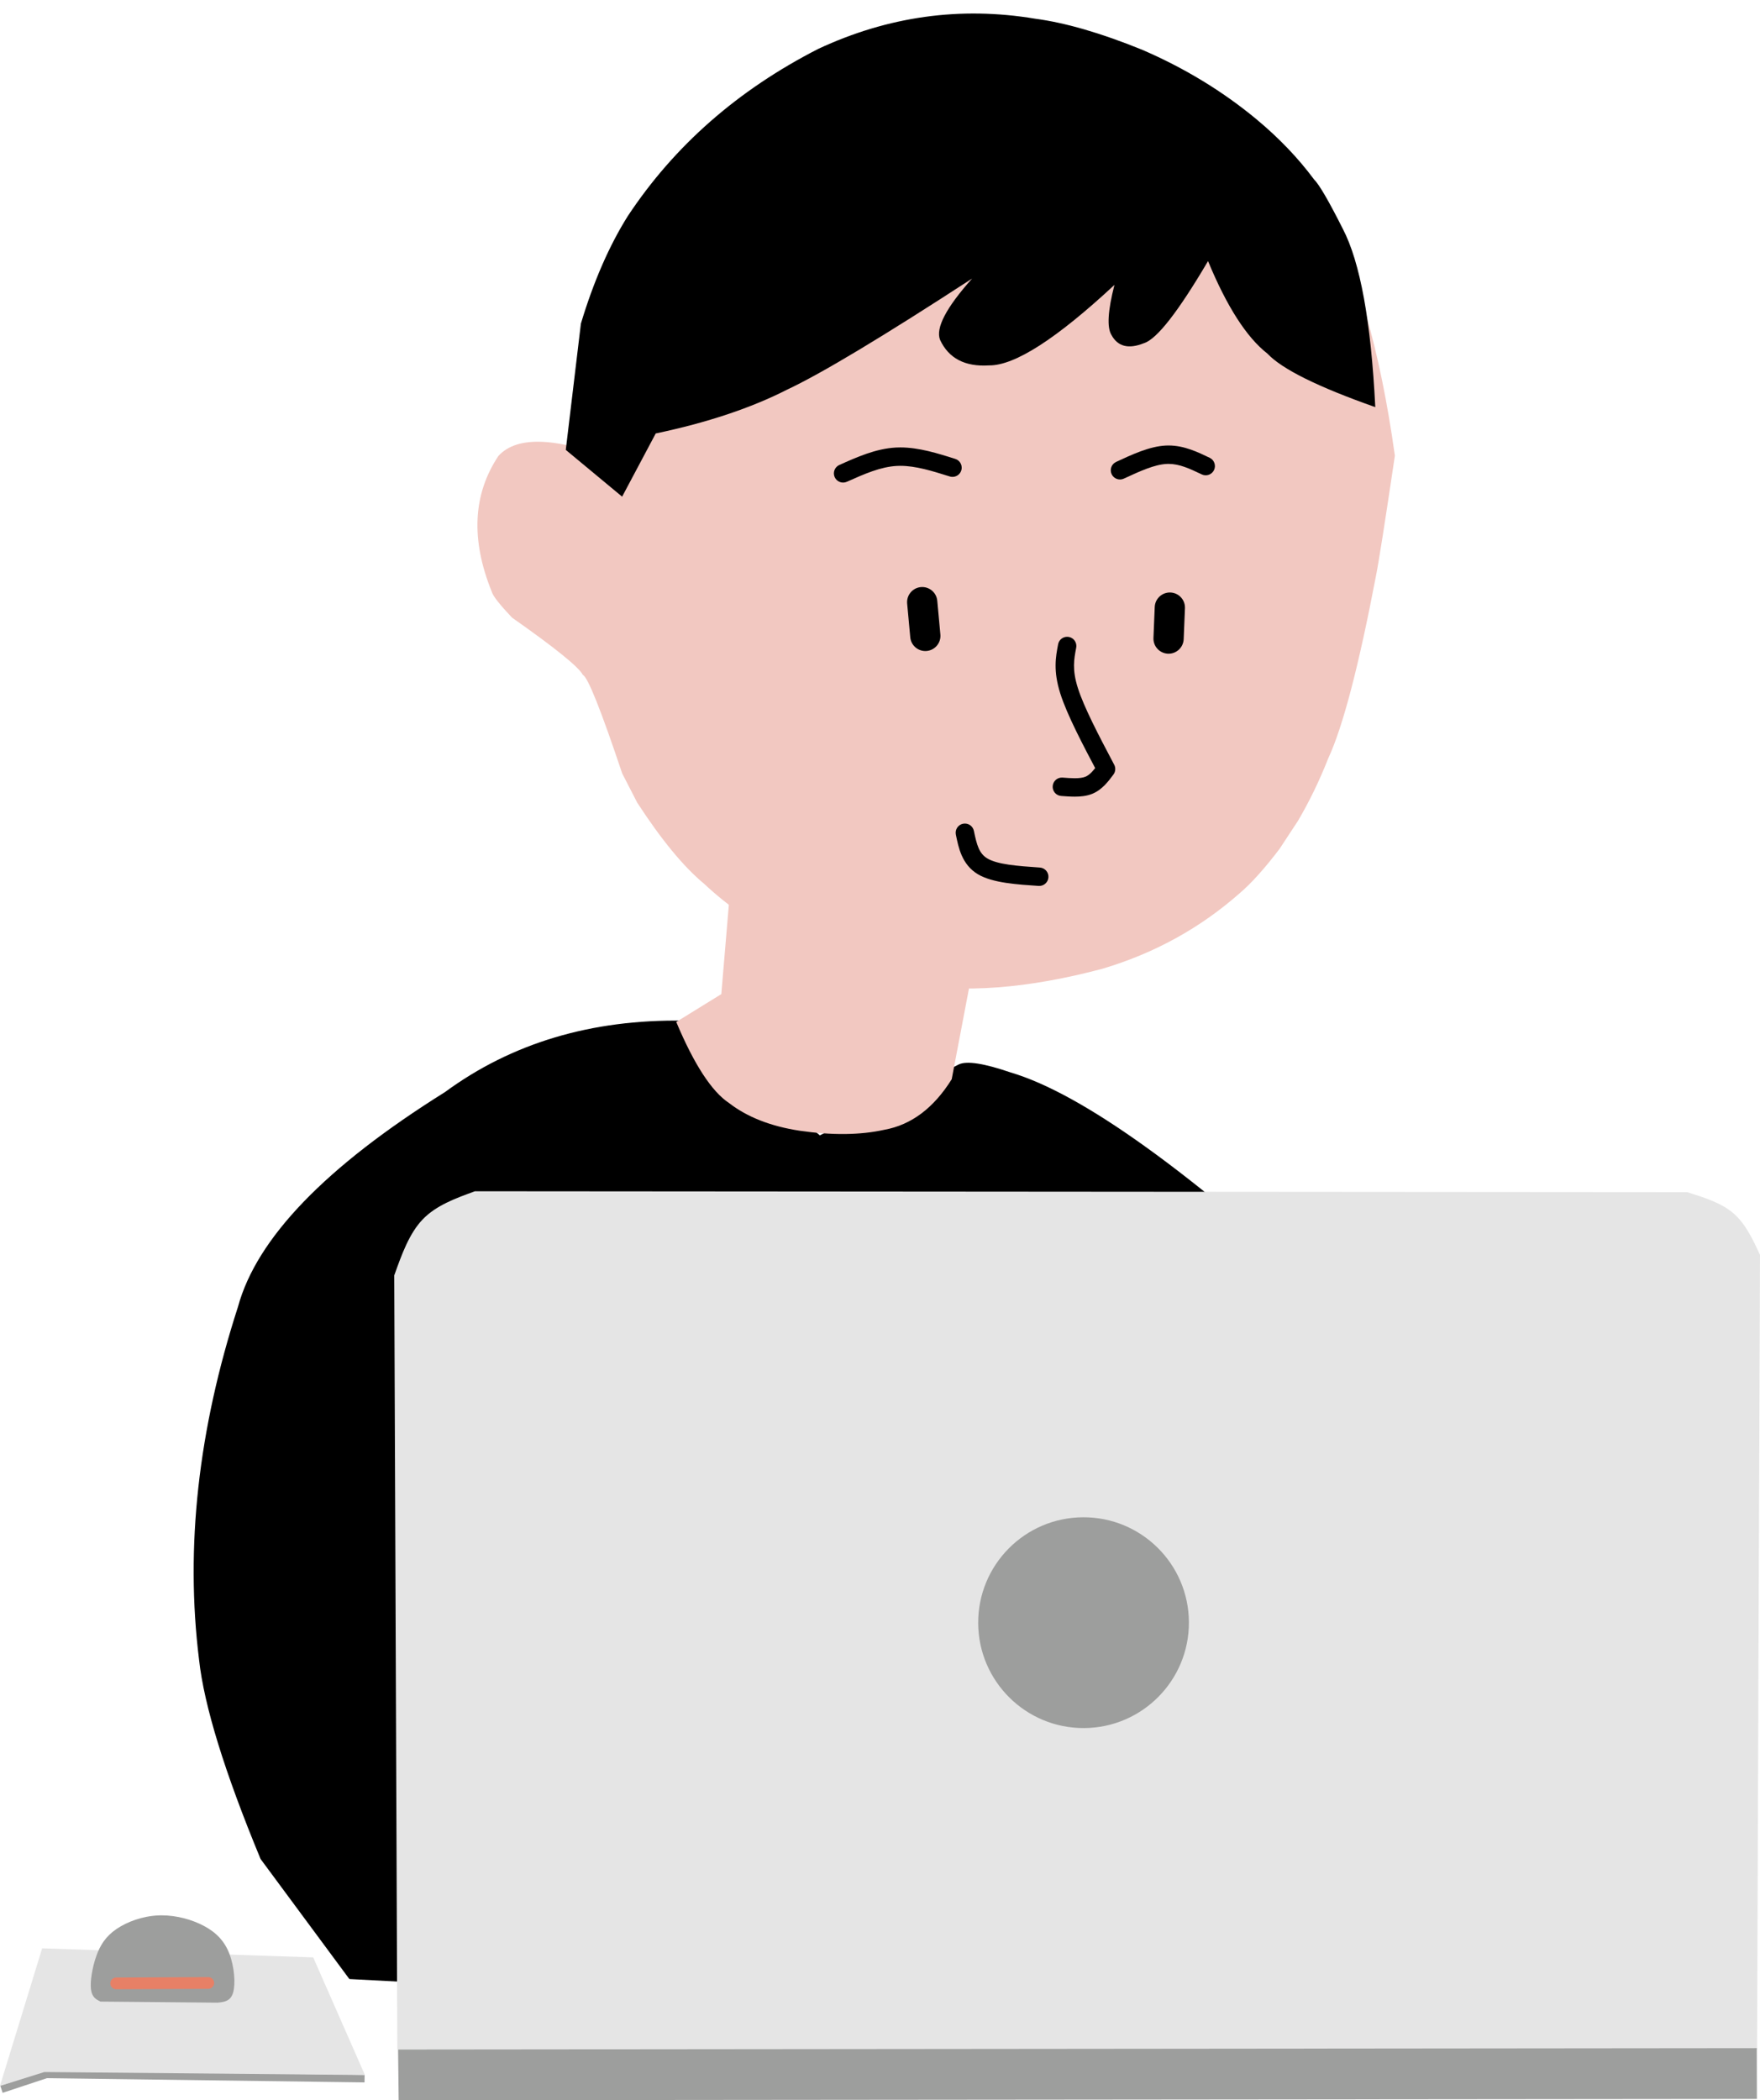
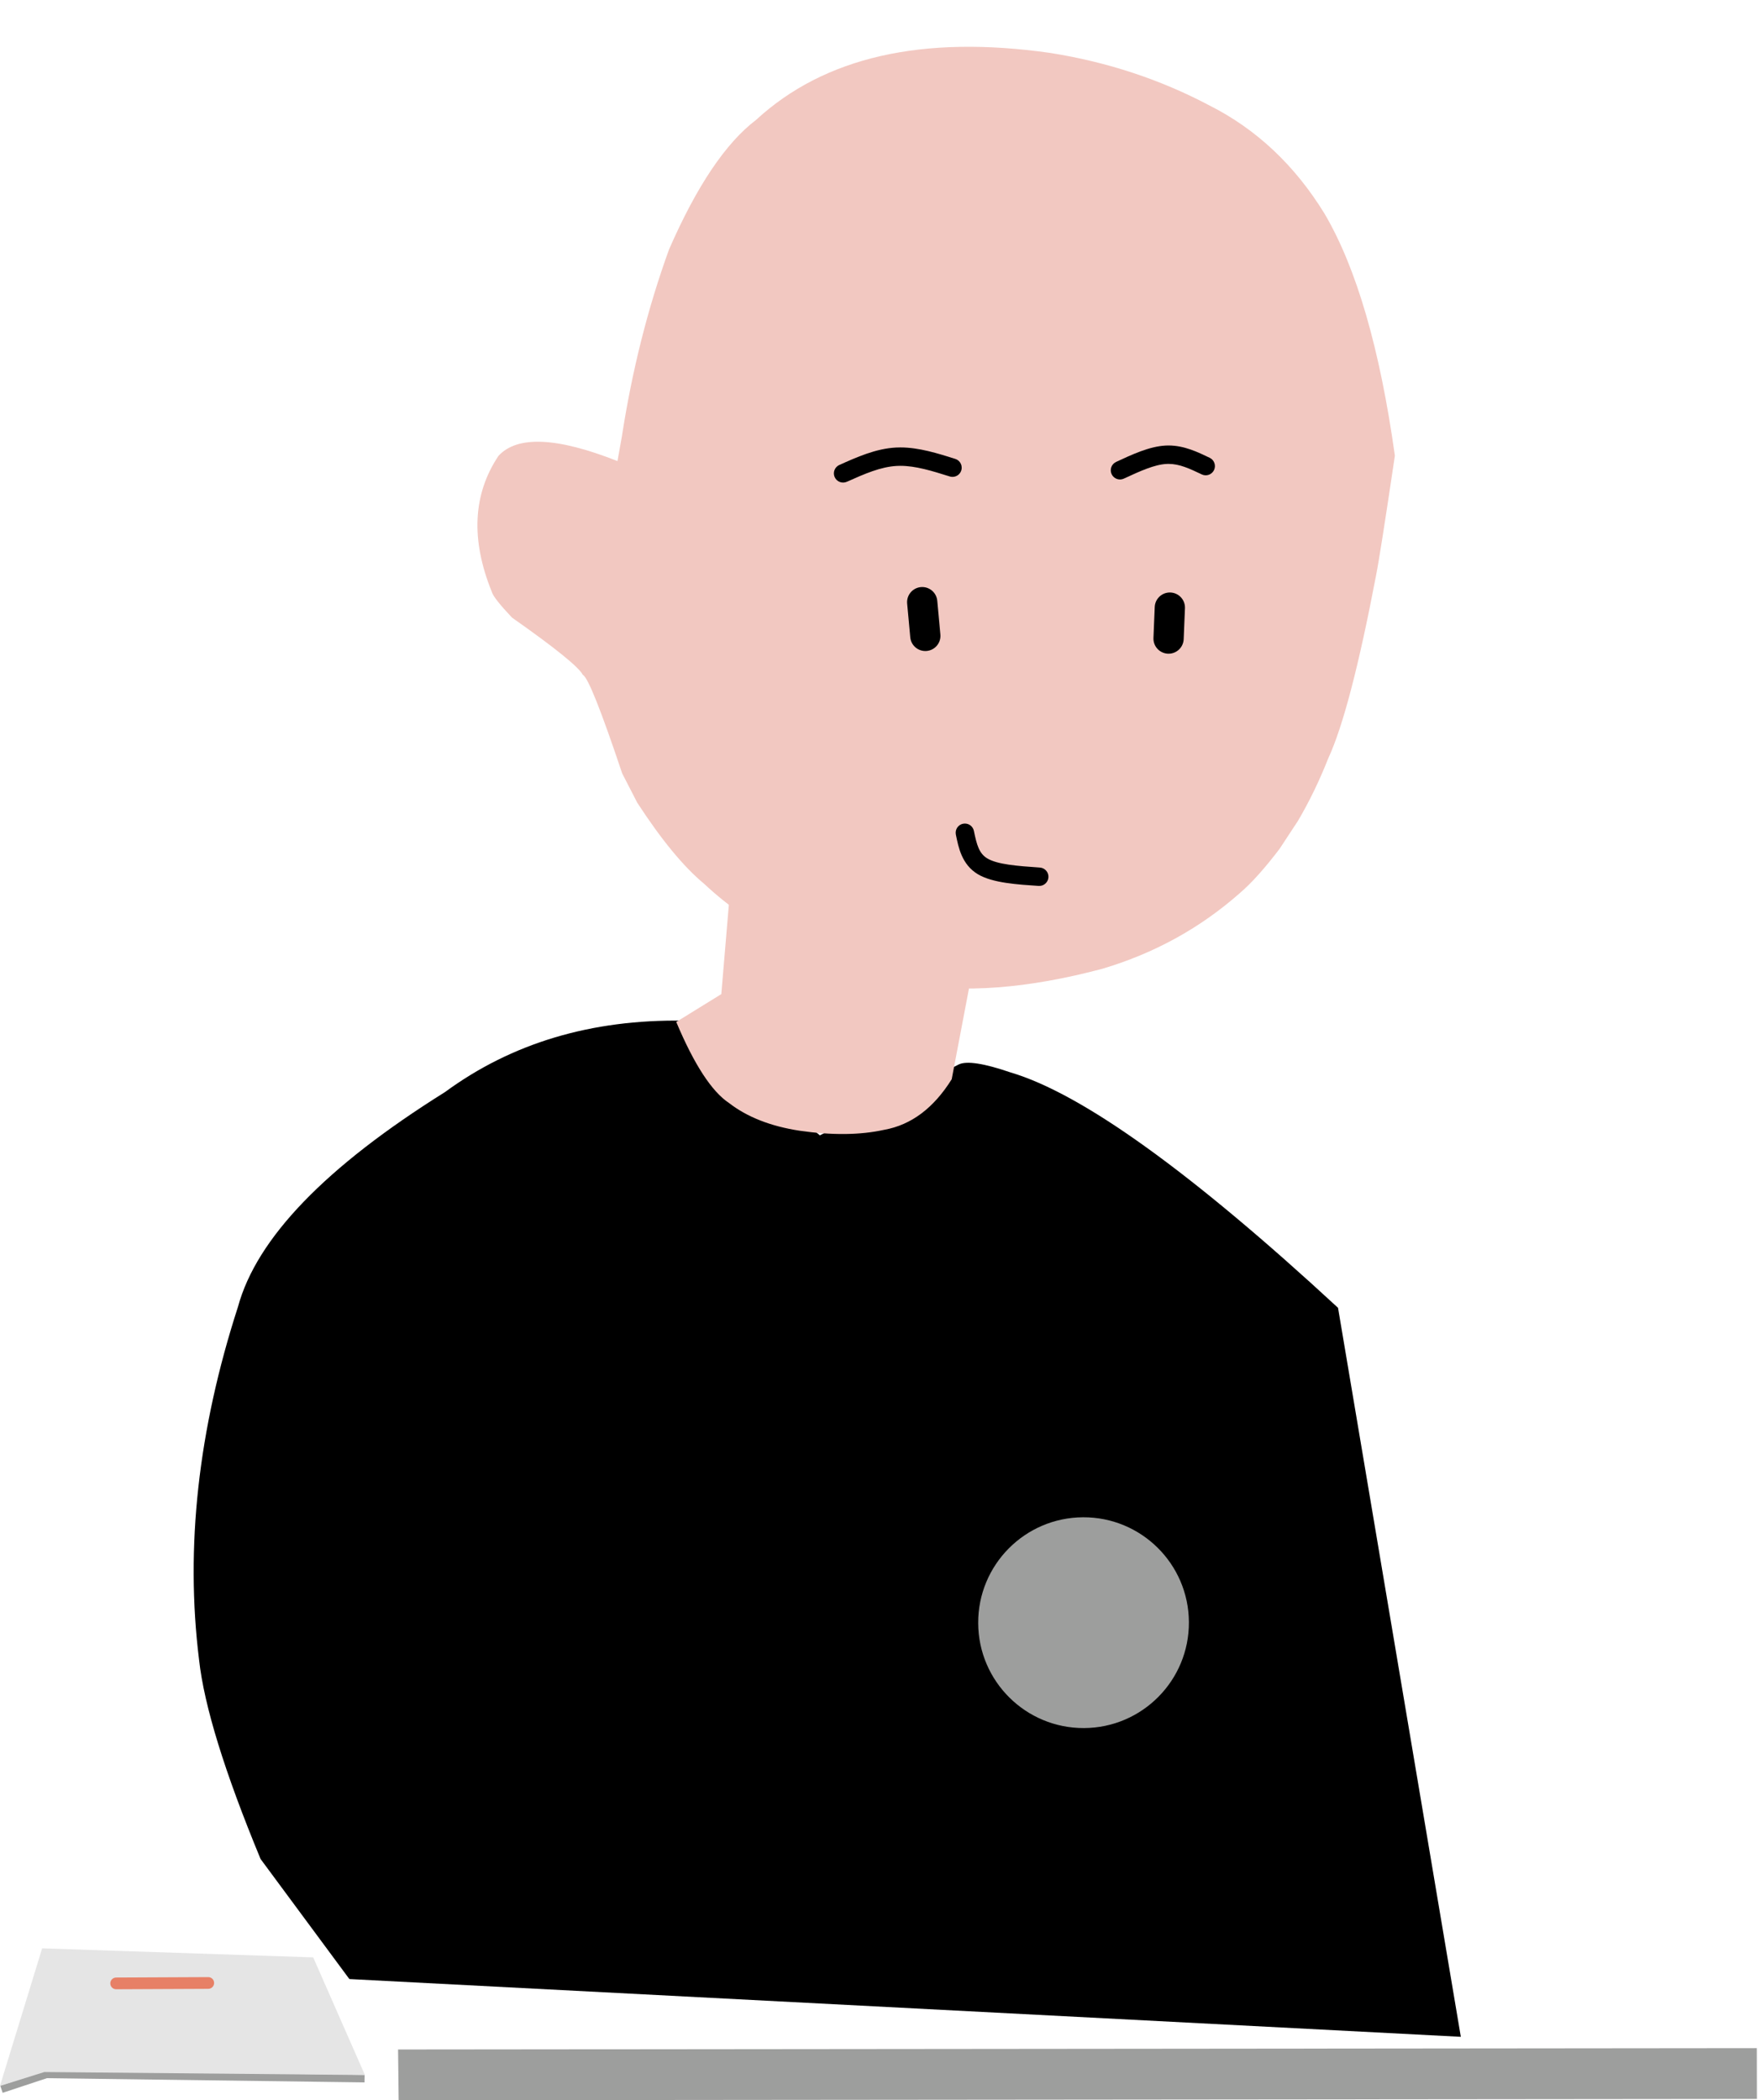
<svg xmlns="http://www.w3.org/2000/svg" height="2276.4" preserveAspectRatio="xMidYMid meet" version="1.0" viewBox="-362.8 -59.1 1908.3 2276.4" width="1908.3" zoomAndPan="magnify">
  <g>
    <g id="change1_5">
      <path d="M378.28,1047.2L526.132,1171.526L676.703,1094.682Q689.622,1088.497,732.846,1103.302Q848.963,1137.587,1087.98,1358.462L1221.119,2148.637L15.998,2086.024L-80.264,1955.907Q-138.745,1814.755,-146.971,1739.887Q-169.581,1557.472,-104.753,1357.295Q-74.433,1245.925,119.662,1124.63Q228.304,1044.936,378.28,1047.2" />
    </g>
    <g>
      <g fill="#9d9e9d" id="change2_4">
        <path d="M-362.51,2201.556L-362.51,2201.556L-313.874,2185.477L-313.221,2185.262L-312.534,2185.271L32.551,2189.845L32.443,2198.036L-312.642,2193.462L-311.303,2193.255L-359.939,2209.334 Z" />
      </g>
      <g fill="#e5e5e5" id="change3_1">
-         <path d="M67.999,2162.144L67.999,2162.144L64.667,1323.318C72.787,1300.58,80.906,1277.841,95.487,1262.641C110.067,1247.441,131.109,1239.778,152.15,1232.115L1466.514,1233.098C1484.999,1238.879,1503.486,1244.659,1516.649,1255.986C1529.812,1267.311,1537.653,1284.182,1545.493,1301.053L1542.292,2162.205 Z" />
-       </g>
+         </g>
      <g fill="#9d9e9d" id="change2_3">
        <path d="M69.456,2217.359L68.809,2162.369L1542.025,2160.913L1542.135,2215.937 Z" />
      </g>
      <g fill="#9d9e9d" id="change2_1">
        <path d="M926.281,1699.21C926.571,1762.302,875.661,1813.683,812.57,1813.973C749.479,1814.263,698.098,1763.351,697.809,1700.259C697.519,1637.167,748.429,1585.785,811.52,1585.496C874.611,1585.206,925.992,1636.117,926.281,1699.21 Z" />
      </g>
      <g fill="#e5e5e5" id="change3_2">
        <path d="M-362.839,2201.878L-317.107,2052.723L-23.199,2062.545L32.858,2190.043L-314.726,2186.808 Z" />
      </g>
      <g fill="#9d9e9d" id="change2_2">
-         <path d="M-253.908,2110.453L-126.971,2111.611C-119.914,2110.928,-112.856,2110.244,-110.053,2100.731C-107.25,2091.217,-108.701,2072.873,-113.953,2058.954C-119.205,2045.036,-128.257,2035.543,-141.799,2028.369C-154.483,2021.649,-171.106,2016.965,-187.48,2016.965C-188.588,2016.965,-189.694,2016.987,-190.798,2017.03C-208.224,2017.72,-225.043,2023.953,-236.532,2031.806C-248.021,2039.658,-254.181,2049.129,-258.48,2061.354C-262.779,2073.579,-265.217,2088.559,-264.145,2097.201C-263.073,2105.843,-258.491,2108.148,-253.908,2110.453 Z" />
-       </g>
+         </g>
      <g fill="#e78066" id="change4_1">
        <path d="M-236.887,2084.383L-236.887,2084.383L-137.02,2083.925C-133.514,2083.909,-130.658,2086.739,-130.642,2090.245C-130.626,2093.751,-133.456,2096.607,-136.962,2096.623L-136.962,2096.623L-236.829,2097.08C-240.335,2097.096,-243.191,2094.267,-243.207,2090.761C-243.223,2087.254,-240.393,2084.399,-236.887,2084.383 Z" />
      </g>
    </g>
    <g fill="#f2c8c1" id="change5_1">
      <path d="M306.716,440.685L311.451,414.097Q328.17,306.114,362.656,211.179Q407.515,108.455,457.012,70.824Q568.17,-31.406,776.067,-1.699Q868.572,12.936,948.448,55.152Q1024.996,93.74,1073.39,172.582Q1125.272,260.761,1149.612,434.827Q1133.44,543.696,1129.228,564.505Q1101.211,711.618,1077.337,762.958Q1063.171,798.912,1044.608,830.526L1024.701,860.815Q1000.876,892.234,981.973,908.524Q917.235,965.821,832.349,991.002Q710.734,1023.286,622.46,1006.865Q537.57,990.733,491.612,963.297Q439.098,934.752,400.568,898.792Q367.353,871.261,328.132,810.932L311.804,779.195Q277.334,676.265,269.165,672.409Q262.577,659.656,192.33,610.31Q172.328,589.168,170.444,582.416Q136.01,497.4,177.69,435.005Q208.267,401.782,306.716,440.685" />
    </g>
    <g fill="#f2c8c1" id="change5_2">
      <path d="M430.887,881.008L419.294,1018.439L370.419,1048.601Q399.568,1117.891,427.669,1136.498Q457.166,1159.308,504.261,1166.515Q557.04,1174.126,595.976,1165.505Q639.747,1157.651,669.094,1110.728L698.572,955.829L430.887,881.008" />
    </g>
    <g id="change1_8">
-       <path d="M250.659,428.55L311.751,479.242L348.187,410.732Q431.889,393.146,490.563,363.28Q546.235,337.175,691.226,242.819Q648.924,290.195,656.484,309.288Q670.523,339.42,709.606,336.952Q751.177,337.443,845.563,249.692Q834.766,291.707,842.303,303.968Q852.564,322.942,877.638,312.841Q898.526,306.255,947.025,223.899Q977.588,297.815,1011.404,324.177Q1034.995,349.321,1128.364,382.195Q1121.428,243.13,1093.155,188.925Q1070.323,143.592,1061.949,135.362Q1036.089,100.569,999.612,70.233Q944.341,24.391,875.177,-5.327Q808.463,-32.383,759.467,-38.838Q638.036,-59.072,524.591,-6.205Q393.591,60.655,317.794,175.258Q287.628,223.353,267.044,291.652L250.659,428.55" />
-     </g>
+       </g>
    <g id="change1_7">
      <path d="M847.346,441.585L847.346,441.585C864.09,433.818,883.376,424.7,901.234,423.831L901.234,423.831C902.22,423.783,903.203,423.759,904.174,423.759L904.174,423.759C921.306,423.759,936.274,431.102,948.83,437.112C953.801,439.491,955.902,445.449,953.523,450.42C951.144,455.391,945.186,457.492,940.215,455.113L940.215,455.113C926.916,448.748,916.027,443.716,904.174,443.716L904.174,443.716C903.521,443.716,902.864,443.732,902.204,443.764L902.204,443.764C889.07,444.403,873.677,451.37,855.743,459.689C850.744,462.008,844.811,459.835,842.492,454.836C840.174,449.837,842.346,443.904,847.346,441.585 Z" />
    </g>
    <g id="change1_2">
      <path d="M679.933,447.821L679.933,447.821L679.933,447.822C679.933,450.999,678.42,453.986,675.858,455.866C673.297,457.746,669.993,458.294,666.962,457.341L666.968,457.343L666.882,457.316L666.876,457.314C647.522,451.229,630.027,445.827,613.415,445.827L613.415,445.827C612.161,445.827,610.919,445.858,609.686,445.923L609.686,445.923C592.104,446.838,574.803,454.437,555.391,463.111C550.36,465.359,544.458,463.103,542.21,458.071C539.962,453.04,542.218,447.139,547.249,444.89L547.249,444.89C565.911,436.552,586.686,427.137,608.648,425.993L608.648,425.993C610.239,425.91,611.831,425.87,613.415,425.87L613.415,425.87C633.657,425.87,654.188,432.405,672.862,438.276L672.856,438.274L672.941,438.301L659.976,447.822L659.976,447.821C659.976,442.31,664.444,437.842,669.955,437.842C675.466,437.842,679.933,442.31,679.933,447.821 Z" />
    </g>
    <g id="change1_3">
-       <path d="M804.256,641.096L804.256,641.096L804.256,641.097C804.256,641.724,804.197,642.351,804.079,642.967L804.079,642.967C801.701,655.431,799.537,666.575,805.83,686.471L805.83,686.471C812.522,707.631,828.532,738.056,845.282,769.799C847.08,773.206,846.756,777.344,844.45,780.43L844.45,780.43C839.451,787.118,832.451,796.922,821.398,801.362L821.398,801.362C815.244,803.834,808.549,804.402,802.501,804.402L802.501,804.402C797.555,804.402,792.435,804.009,787.781,803.656C782.286,803.239,778.17,798.446,778.587,792.951C779.004,787.456,783.797,783.339,789.292,783.756L789.292,783.756C794.1,784.121,798.448,784.446,802.501,784.446L802.501,784.446C807.57,784.446,811.286,783.918,813.959,782.844L813.959,782.844C818.88,780.867,822.672,776.233,828.465,768.482L827.632,779.113C811.271,748.107,794.169,715.782,786.802,692.489L786.802,692.489C779.035,667.932,781.863,652.918,784.477,639.226L784.3,641.097L784.3,641.096C784.3,635.585,788.767,631.117,794.278,631.117C799.789,631.117,804.256,635.585,804.256,641.096 Z" />
-     </g>
+       </g>
    <g id="change1_6">
      <path d="M693.351,843.529L693.351,843.529L693.351,843.53L693.143,841.505C696.277,856.623,698.749,866.066,707.805,871.421L707.805,871.421C718.696,877.86,739.603,879.548,764.69,881.252C770.188,881.626,774.343,886.386,773.969,891.884C773.595,897.383,768.835,901.537,763.337,901.163L763.337,901.163C740.578,899.617,713.638,898.053,697.648,888.6L697.648,888.6C679.825,878.062,676.382,858.97,673.602,845.555C673.464,844.889,673.394,844.211,673.394,843.53L673.394,843.53L673.394,843.529C673.394,838.018,677.862,833.551,683.373,833.551C688.884,833.551,693.351,838.018,693.351,843.529 Z" />
    </g>
    <g id="change1_4">
      <path d="M653.514,593.595L653.514,593.595L653.514,593.596L653.445,592.09L656.818,628.653C657.649,637.67,651.014,645.655,641.996,646.487C632.979,647.318,624.994,640.683,624.162,631.665L624.162,631.665L620.79,595.102C620.744,594.602,620.72,594.099,620.72,593.596L620.72,593.596L620.72,593.595C620.72,584.54,628.062,577.198,637.117,577.198C646.173,577.198,653.514,584.54,653.514,593.595 Z" />
    </g>
    <g id="change1_1">
-       <path d="M922.014,599.5L922.014,599.5L922.014,599.501C922.014,599.726,922.009,599.951,922,600.176L922,600.176L920.617,633.738C920.244,642.787,912.606,649.819,903.558,649.446C894.51,649.073,887.478,641.436,887.85,632.388L887.85,632.388L889.234,598.826L889.22,599.501L889.22,599.5C889.22,590.444,896.561,583.103,905.617,583.103C914.672,583.103,922.014,590.444,922.014,599.5 Z" />
+       <path d="M922.014,599.5L922.014,599.5L922.014,599.501C922.014,599.726,922.009,599.951,922,600.176L922,600.176L920.617,633.738C920.244,642.787,912.606,649.819,903.558,649.446C894.51,649.073,887.478,641.436,887.85,632.388L887.85,632.388L889.234,598.826L889.22,599.501L889.22,599.5C889.22,590.444,896.561,583.103,905.617,583.103C914.672,583.103,922.014,590.444,922.014,599.5 " />
    </g>
  </g>
</svg>